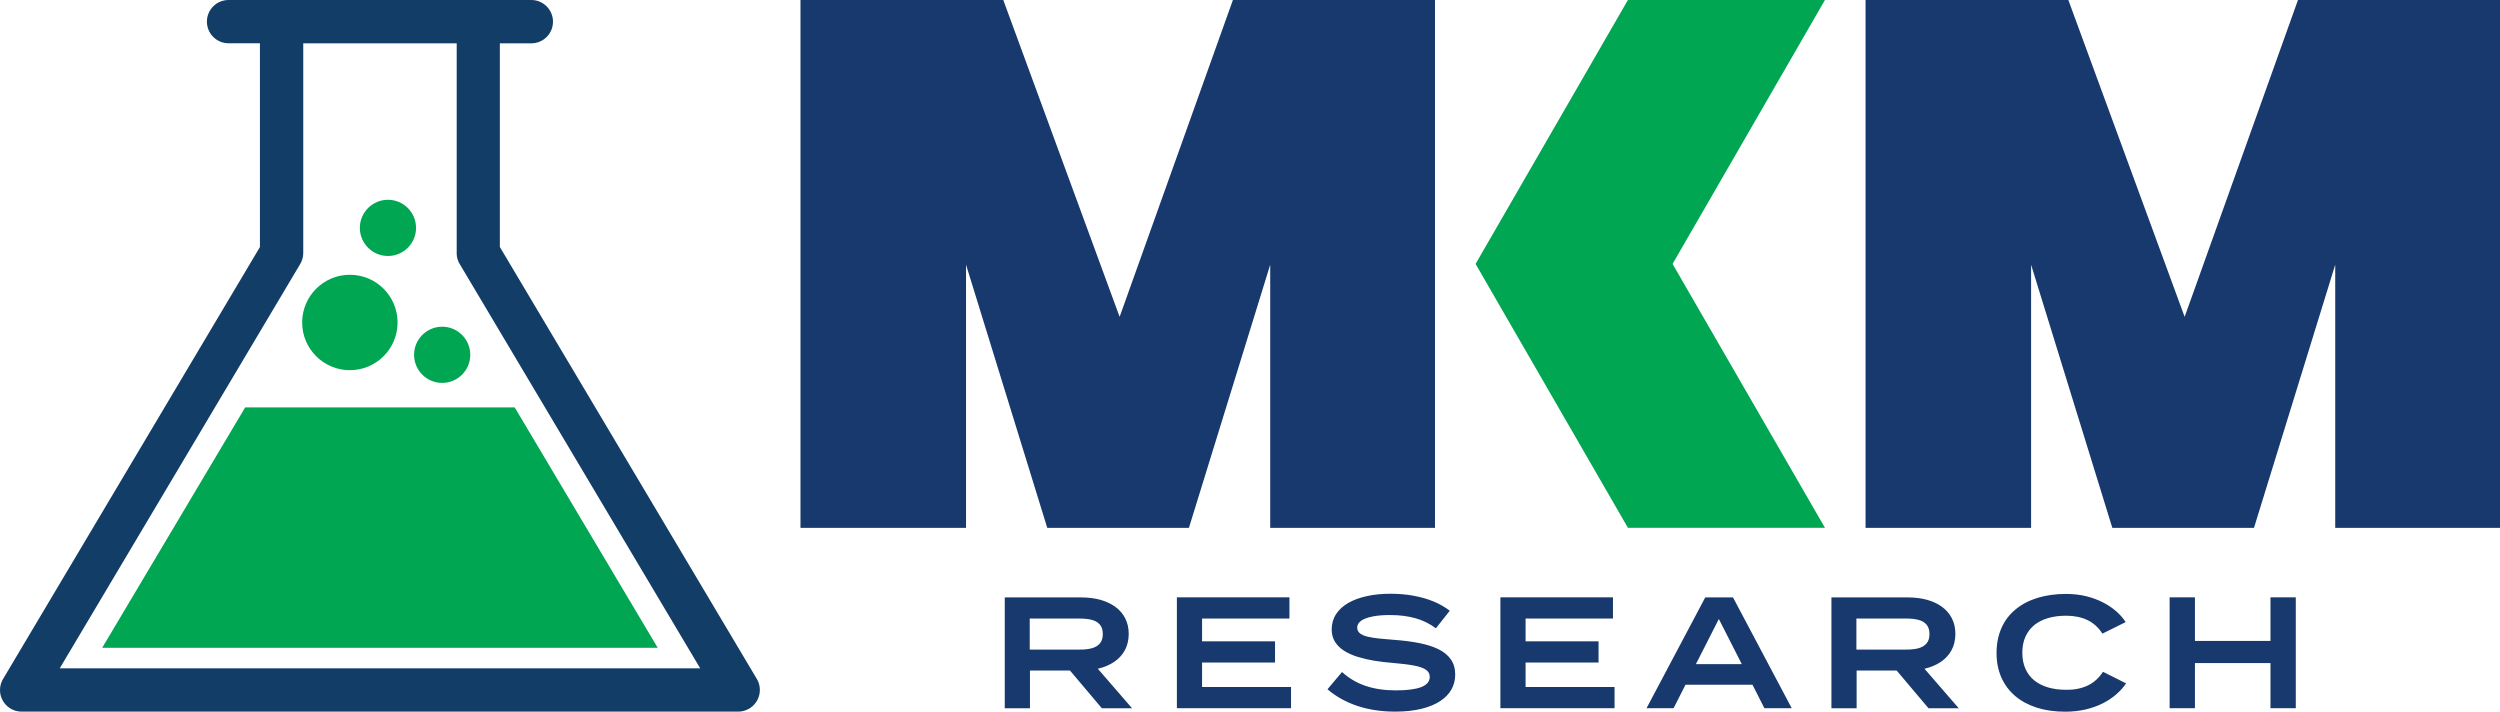
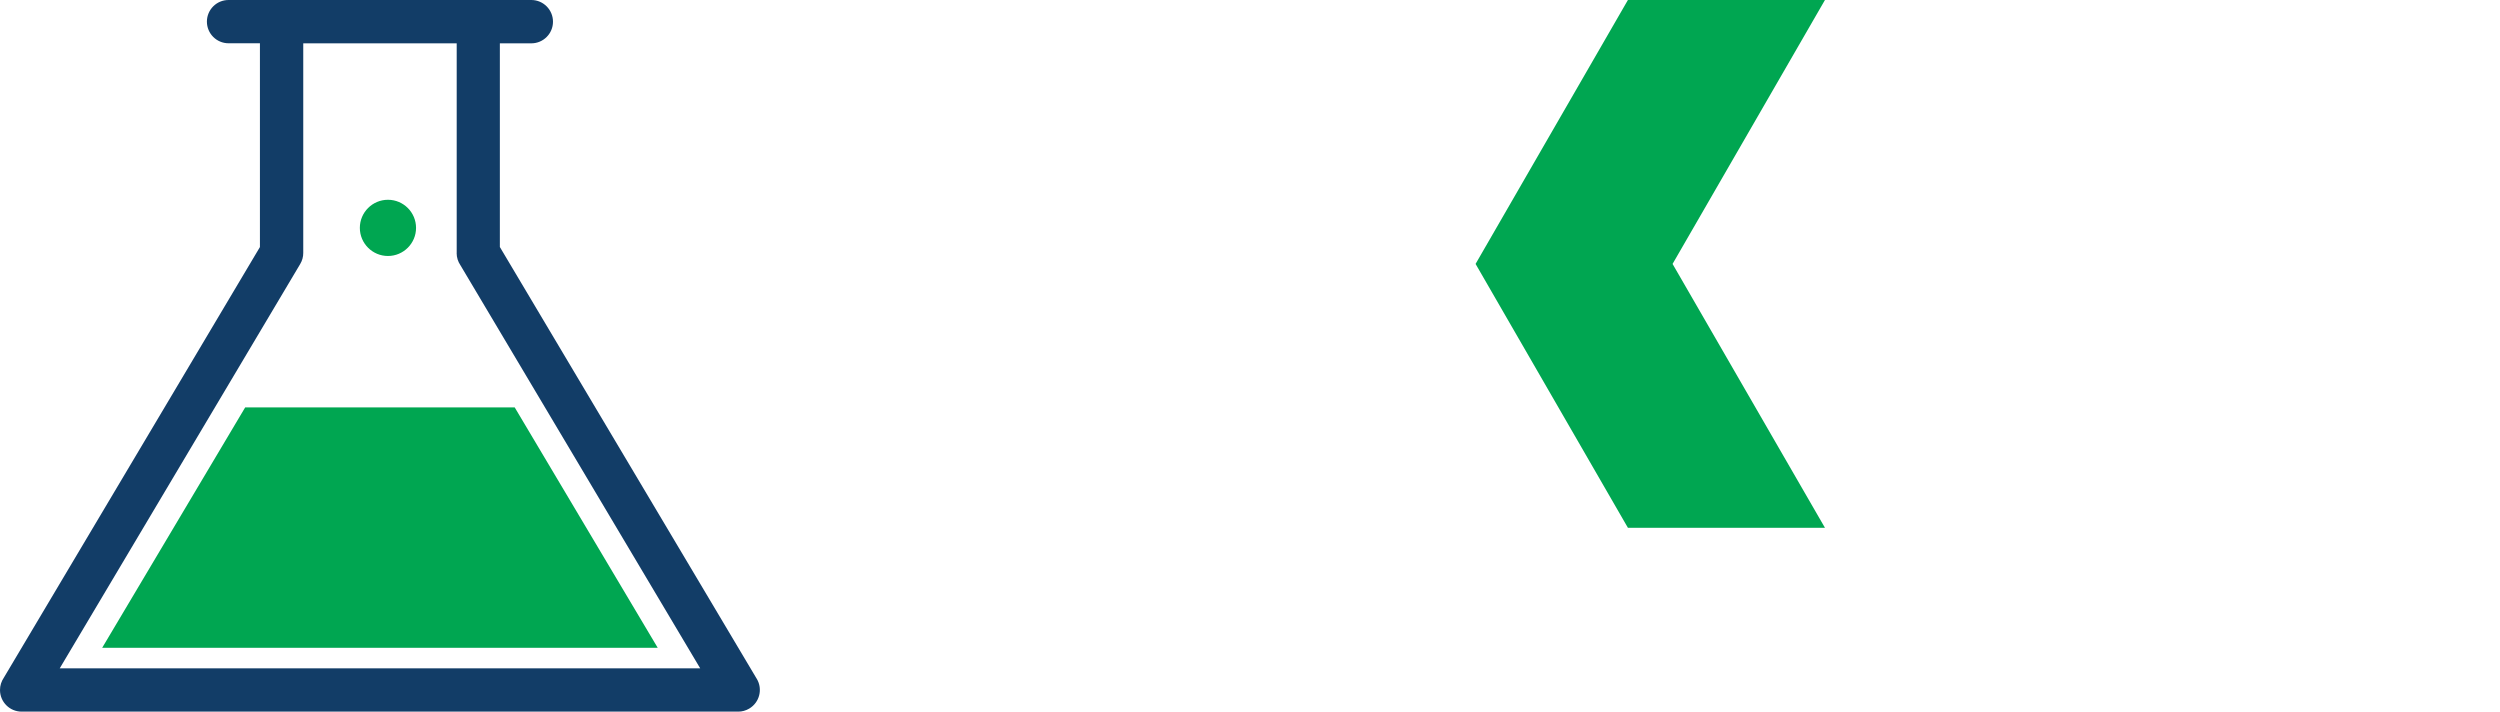
<svg xmlns="http://www.w3.org/2000/svg" id="Capa_2" data-name="Capa 2" viewBox="0 0 456.38 129.91">
  <defs>
    <style>
      .cls-1 {
        fill: #00a651;
        fill-rule: evenodd;
      }

      .cls-1, .cls-2, .cls-3 {
        stroke-width: 0px;
      }

      .cls-2 {
        fill: #18396d;
      }

      .cls-3 {
        fill: #123d67;
      }
    </style>
  </defs>
  <g id="Capa_1-2" data-name="Capa 1">
    <g>
-       <polygon class="cls-2" points="261.96 0 261.96 96.36 231.88 96.36 231.88 48.32 217.04 96.36 191.18 96.36 176.35 48.32 176.35 96.36 146.13 96.36 146.13 0 183.15 0 204.39 57.84 225.07 0 261.96 0" />
-       <polygon class="cls-2" points="456.38 0 456.38 96.36 426.3 96.36 426.3 48.32 411.47 96.36 385.61 96.36 370.78 48.32 370.78 96.36 340.56 96.36 340.56 0 377.58 0 398.81 57.84 419.5 0 456.38 0" />
      <polygon class="cls-1" points="333.15 96.35 297.18 96.35 269.37 48.18 297.18 0 333.15 0 305.33 48.18 333.15 96.35" />
-       <path class="cls-2" d="M414.48,109.05v7.95h-13.79v-7.95h-4.62v20.23h4.62v-8.24h13.79v8.24h4.62v-20.23h-4.62ZM377.15,125.92c-1.2,0-2.29-.14-3.27-.43-.98-.29-1.82-.72-2.52-1.28-.7-.57-1.24-1.28-1.61-2.12-.38-.84-.57-1.82-.57-2.93,0-1.11.19-2.09.57-2.93.38-.84.92-1.55,1.61-2.12.7-.56,1.54-.99,2.52-1.28.98-.28,2.07-.43,3.27-.43,1.5,0,2.8.26,3.91.79,1.11.53,2.02,1.36,2.74,2.48l4.25-2.11c-.46-.71-1.05-1.37-1.76-1.99-.71-.62-1.52-1.16-2.45-1.63-.92-.47-1.94-.84-3.05-1.11-1.11-.27-2.31-.4-3.58-.41-1.96,0-3.72.25-5.28.73-1.57.49-2.9,1.19-4.01,2.12-1.11.92-1.97,2.05-2.55,3.38-.59,1.33-.89,2.84-.9,4.52,0,1.69.3,3.19.89,4.52.59,1.32,1.43,2.45,2.53,3.38,1.1.93,2.42,1.63,3.95,2.12,1.54.49,3.26.73,5.17.73,1.32,0,2.56-.14,3.7-.4,1.14-.27,2.18-.64,3.12-1.11.94-.47,1.77-1.02,2.49-1.65.72-.62,1.32-1.3,1.8-2.01l-4.22-2.11c-.75,1.15-1.69,1.99-2.8,2.51-1.12.53-2.43.79-3.93.78ZM338.89,118.58v-5.66h9.13c.82,0,1.54.07,2.17.23.64.16,1.13.45,1.49.86.36.41.55.99.55,1.74,0,.75-.19,1.32-.55,1.73-.36.41-.86.7-1.49.87-.63.16-1.35.24-2.17.23h-9.13ZM357.56,129.28l-6.24-7.2c1.13-.26,2.11-.67,2.95-1.23.84-.56,1.5-1.27,1.97-2.12.47-.85.71-1.85.72-3,0-1.1-.23-2.07-.66-2.89-.43-.83-1.04-1.53-1.82-2.09-.78-.56-1.7-.98-2.75-1.27-1.05-.28-2.2-.42-3.44-.42h-13.96v20.23h4.6v-6.88h7.31l5.81,6.88h5.52ZM309.59,121.24l4.19-8.24,4.19,8.24h-8.38ZM322.08,129.28h5l-10.72-20.23h-5.06l-10.72,20.23h4.94l2.17-4.28h12.23l2.17,4.28ZM278.5,125.4v-4.45h13.32v-3.87h-13.32v-4.16h15.95v-3.87h-20.55v20.23h20.84v-3.87h-16.24ZM254.67,116.82c-1.01-.08-1.93-.15-2.77-.24-.84-.08-1.57-.2-2.19-.34-.62-.14-1.09-.35-1.43-.61-.34-.26-.51-.61-.52-1.04,0-.37.13-.69.37-.95.24-.27.57-.49.98-.67.42-.18.89-.32,1.41-.42.52-.11,1.07-.18,1.65-.22.57-.04,1.13-.06,1.69-.05,1.65,0,3.16.2,4.53.58,1.38.39,2.62,1,3.73,1.84l2.54-3.21c-.86-.66-1.85-1.23-2.96-1.69-1.11-.46-2.33-.8-3.65-1.05-1.32-.24-2.72-.36-4.2-.36-1.57,0-3.01.14-4.31.43-1.31.28-2.44.7-3.41,1.25-.96.55-1.71,1.24-2.23,2.05-.53.81-.8,1.75-.8,2.8,0,.86.21,1.61.61,2.25.4.64.95,1.18,1.66,1.63.71.45,1.53.82,2.47,1.11.94.29,1.96.53,3.04.71,1.09.17,2.22.31,3.38.4,1.55.13,2.82.28,3.82.47.99.18,1.73.44,2.21.76.48.33.72.76.71,1.32,0,.84-.52,1.45-1.55,1.86-1.04.4-2.58.6-4.63.6-2.06,0-3.91-.27-5.53-.82-1.63-.55-3.06-1.4-4.3-2.53l-2.66,3.15c1.55,1.32,3.36,2.33,5.43,3.03,2.07.69,4.38,1.05,6.94,1.05,1.79,0,3.37-.17,4.73-.5,1.36-.33,2.51-.79,3.43-1.39.92-.6,1.62-1.31,2.09-2.13.47-.83.7-1.74.7-2.74,0-1.11-.27-2.04-.81-2.79-.53-.76-1.29-1.37-2.26-1.85-.98-.48-2.13-.84-3.47-1.11-1.34-.26-2.82-.46-4.44-.58ZM219.44,125.4v-4.45h13.32v-3.87h-13.32v-4.16h15.95v-3.87h-20.55v20.23h20.84v-3.87h-16.24ZM187.98,118.58v-5.66h9.13c.82,0,1.54.07,2.17.23.64.16,1.13.45,1.49.86.36.41.55.99.55,1.74,0,.75-.19,1.32-.55,1.73-.36.41-.86.7-1.49.87-.63.16-1.35.24-2.17.23h-9.13ZM206.65,129.28l-6.24-7.2c1.13-.26,2.11-.67,2.95-1.23.84-.56,1.5-1.27,1.97-2.12.47-.85.71-1.85.72-3,0-1.1-.23-2.07-.66-2.89-.43-.83-1.04-1.53-1.82-2.09-.78-.56-1.7-.98-2.75-1.27-1.05-.28-2.2-.42-3.44-.42h-13.96v20.23h4.6v-6.88h7.31l5.81,6.88h5.52Z" />
      <polygon class="cls-1" points="120.07 118.26 18.65 118.26 44.76 74.37 93.96 74.37 120.07 118.26" />
-       <path class="cls-1" d="M63.87,50.16c-4.81,0-8.71,3.9-8.71,8.71s3.9,8.71,8.71,8.71,8.71-3.9,8.71-8.71-3.9-8.71-8.71-8.71" />
      <path class="cls-1" d="M70.82,36.47c-2.83,0-5.13,2.3-5.13,5.13s2.3,5.13,5.13,5.13,5.13-2.3,5.13-5.13-2.3-5.13-5.13-5.13" />
-       <path class="cls-1" d="M80.72,59.64c-2.83,0-5.13,2.3-5.13,5.13s2.3,5.13,5.13,5.13,5.13-2.3,5.13-5.13-2.3-5.13-5.13-5.13" />
      <path class="cls-3" d="M138.16,123.94h0s-46.91-78.85-46.91-78.85V7.91s5.75,0,5.75,0c2.18,0,3.95-1.77,3.95-3.95S99.18,0,97,0h-55.28c-2.18,0-3.95,1.77-3.95,3.95s1.77,3.95,3.95,3.95h5.73v37.2L.69,123.73c-.43.64-.69,1.4-.69,2.23,0,2.18,1.77,3.95,3.95,3.95h130.81c.69,0,1.39-.18,2.02-.56,1.88-1.12,2.49-3.54,1.38-5.42ZM10.9,122.01L54.8,48.2h0c.38-.63.56-1.33.56-2.02V7.91h28.01v38.27s-.01,0-.01,0c0,.82.25,1.59.68,2.22l43.78,73.6H10.9Z" />
    </g>
  </g>
</svg>